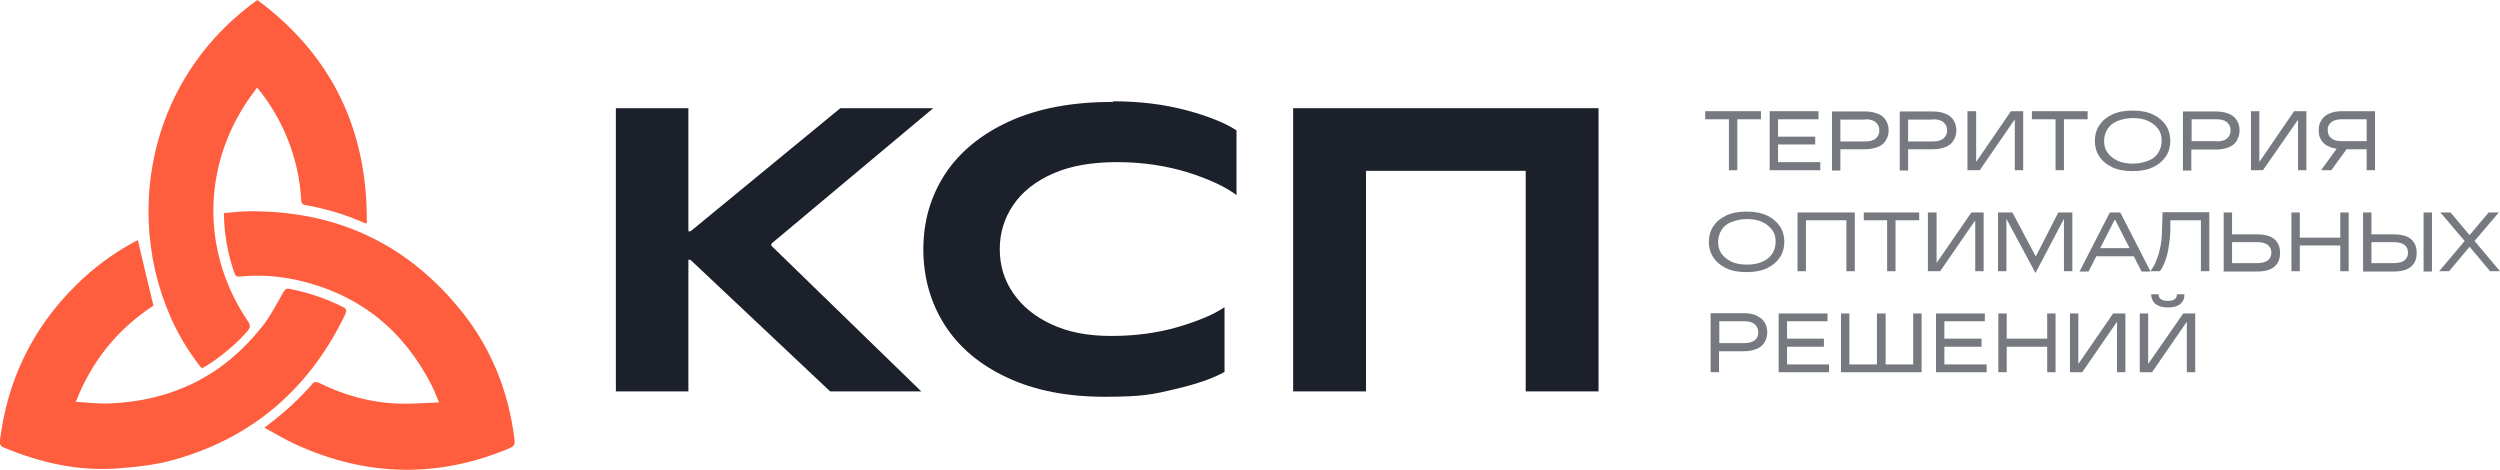
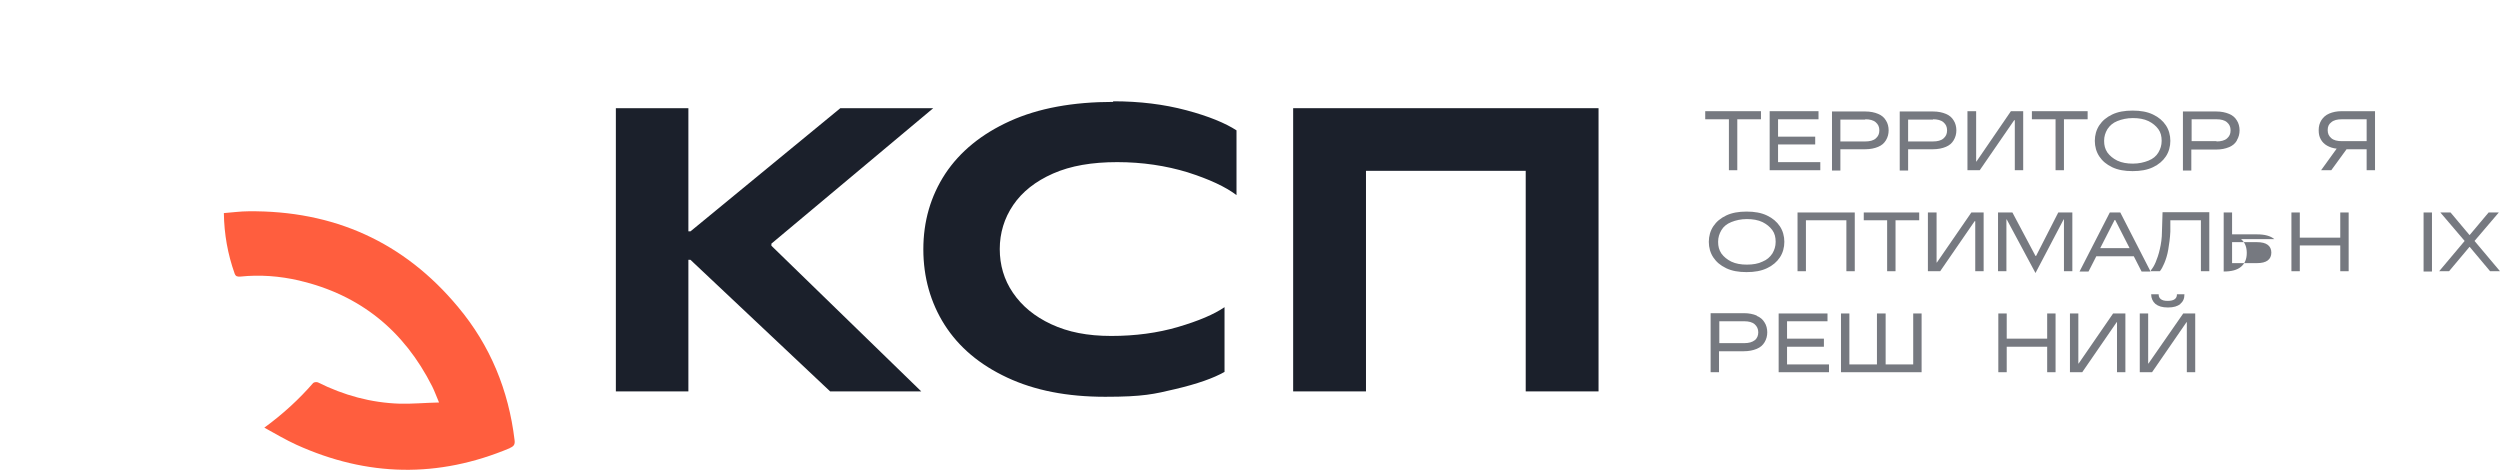
<svg xmlns="http://www.w3.org/2000/svg" id="_Слой_1" data-name=" Слой 1" version="1.1" viewBox="0 0 834.2 156.7">
  <defs>
    <style>
      .cls-1 {
        fill: #ff5e3e;
      }

      .cls-1, .cls-2 {
        stroke-width: 0px;
      }

      .cls-3 {
        opacity: .6;
      }

      .cls-2 {
        fill: #1b202b;
      }
    </style>
  </defs>
  <g>
    <polygon class="cls-2" points="257.4 81.3 311.4 36.1 280.4 36.1 230.4 77.2 229.7 77.2 229.7 36.1 205.5 36.1 205.5 130.6 229.7 130.6 229.7 86.7 230.4 86.7 277 130.6 307.4 130.6 257.4 82 257.4 81.3" />
    <path class="cls-2" d="M371.5,34c-13.5,0-25,2.1-34.5,6.4-9.5,4.3-16.7,10.2-21.6,17.6-4.9,7.5-7.3,15.9-7.3,25.2s2.4,17.8,7.1,25.2c4.8,7.5,11.7,13.3,20.9,17.6s20,6.4,32.7,6.4,16.3-.9,23.5-2.6c7.2-1.7,12.6-3.6,16.3-5.7v-21.6c-3.5,2.4-8.7,4.6-15.5,6.6-6.8,2-14.3,3-22.3,3s-14.4-1.3-20-3.9c-5.6-2.6-9.8-6.1-12.8-10.5s-4.4-9.3-4.4-14.6,1.5-10.3,4.5-14.7c3-4.4,7.4-7.9,13.3-10.5,5.9-2.6,13-3.8,21.4-3.8s16.3,1.2,23.5,3.4c7.2,2.3,12.6,4.8,16.3,7.6v-21.6c-3.7-2.4-9.2-4.7-16.7-6.7s-15.6-3-24.5-3h0Z" />
    <polygon class="cls-2" points="431.5 36.1 431.5 130.6 455.8 130.6 455.8 57 509.1 57 509.1 130.6 533.4 130.6 533.4 36.1 431.5 36.1" />
  </g>
  <g class="cls-3">
    <polygon class="cls-2" points="576.9 56.8 579.7 56.8 579.7 39.8 587.6 39.8 587.6 37.1 569 37.1 569 39.8 576.9 39.8 576.9 56.8" />
    <polygon class="cls-2" points="607.4 54.1 593.3 54.1 593.3 48.2 605.7 48.2 605.7 45.6 593.3 45.6 593.3 39.8 606.8 39.8 606.8 37.1 590.5 37.1 590.5 56.8 607.4 56.8 607.4 54.1" />
    <path class="cls-2" d="M614.1,49.8h8.3c1.7,0,3.1-.3,4.3-.8,1.2-.5,2-1.2,2.6-2.2s.9-2.1.9-3.3-.3-2.4-.9-3.3c-.6-1-1.4-1.7-2.6-2.2-1.2-.5-2.6-.8-4.3-.8h-11.1v19.7h2.8v-7ZM622.4,39.8c1.5,0,2.7.3,3.5,1s1.2,1.5,1.2,2.7-.4,2-1.2,2.7c-.8.7-2,1-3.5,1h-8.3v-7.3s8.3,0,8.3,0Z" />
    <path class="cls-2" d="M636.7,49.8h8.3c1.7,0,3.1-.3,4.3-.8,1.2-.5,2-1.2,2.6-2.2s.9-2.1.9-3.3-.3-2.4-.9-3.3c-.6-1-1.4-1.7-2.6-2.2-1.2-.5-2.6-.8-4.3-.8h-11.1v19.7h2.8v-7ZM645,39.8c1.5,0,2.7.3,3.5,1s1.2,1.5,1.2,2.7-.4,2-1.2,2.7c-.8.7-2,1-3.5,1h-8.3v-7.3s8.3,0,8.3,0Z" />
    <polygon class="cls-2" points="672.1 40.1 672.3 40.1 672.3 56.8 675.1 56.8 675.1 37.1 671 37.1 659.5 53.9 659.4 53.9 659.4 37.1 656.5 37.1 656.5 56.8 660.6 56.8 672.1 40.1" />
    <polygon class="cls-2" points="685.9 56.8 688.7 56.8 688.7 39.8 696.6 39.8 696.6 37.1 678 37.1 678 39.8 685.9 39.8 685.9 56.8" />
    <path class="cls-2" d="M704.8,55.8c1.9.9,4.1,1.3,6.8,1.3s4.9-.4,6.8-1.3c1.9-.9,3.3-2.1,4.3-3.6s1.5-3.3,1.5-5.2-.5-3.7-1.5-5.2c-1-1.5-2.4-2.7-4.3-3.6-1.9-.9-4.1-1.3-6.8-1.3s-4.9.4-6.8,1.3c-1.9.9-3.3,2.1-4.3,3.6s-1.5,3.3-1.5,5.2.5,3.7,1.5,5.2c1,1.5,2.4,2.7,4.3,3.6ZM703.2,43.1c.8-1.2,1.8-2.1,3.3-2.7s3.2-1,5.2-1,3.7.3,5.2,1c1.4.7,2.5,1.6,3.3,2.7s1.1,2.4,1.1,3.9-.4,2.7-1.1,3.9-1.8,2.1-3.3,2.7-3.2,1-5.2,1-3.7-.3-5.2-1c-1.4-.7-2.5-1.6-3.3-2.7-.8-1.2-1.1-2.4-1.1-3.9s.4-2.7,1.1-3.9Z" />
    <path class="cls-2" d="M746.4,46.8c.6-1,.9-2.1.9-3.3s-.3-2.4-.9-3.3c-.6-1-1.4-1.7-2.6-2.2-1.2-.5-2.6-.8-4.3-.8h-11.1v19.7h2.8v-7h8.3c1.7,0,3.1-.3,4.3-.8,1.2-.5,2-1.2,2.6-2.2ZM739.6,47.1h-8.3v-7.3h8.3c1.5,0,2.7.3,3.5,1s1.2,1.5,1.2,2.7-.4,2-1.2,2.7c-.8.7-2,1-3.5,1Z" />
-     <polygon class="cls-2" points="766.7 40.1 766.8 40.1 766.8 56.8 769.6 56.8 769.6 37.1 765.5 37.1 754 53.9 753.9 53.9 753.9 37.1 751.1 37.1 751.1 56.8 755.1 56.8 766.7 40.1" />
    <path class="cls-2" d="M776.5,48.6c.9.5,2,.9,3.2,1l-5.2,7.2h3.4l5.1-7h6.7v7h2.8v-19.7h-11.1c-1.7,0-3,.3-4.2.8-1.2.5-2,1.3-2.6,2.2-.6,1-.9,2-.9,3.3s.2,2.2.7,3.1c.5.9,1.2,1.6,2.1,2.1h0ZM777.9,40.8c.8-.7,2-1,3.5-1h8.3v7.3h-8.3c-1.5,0-2.7-.3-3.5-1-.8-.7-1.2-1.5-1.2-2.7s.4-2,1.2-2.6Z" />
    <path class="cls-2" d="M595.4,80.7c0-1.9-.5-3.7-1.5-5.2-1-1.5-2.4-2.7-4.3-3.6-1.9-.9-4.1-1.3-6.8-1.3s-4.9.4-6.8,1.3c-1.9.9-3.3,2.1-4.3,3.6s-1.5,3.3-1.5,5.2.5,3.7,1.5,5.2c1,1.5,2.4,2.7,4.3,3.6,1.9.9,4.1,1.3,6.8,1.3s4.9-.4,6.8-1.3c1.9-.9,3.3-2.1,4.3-3.6s1.5-3.3,1.5-5.2ZM591.4,84.6c-.8,1.2-1.8,2.1-3.3,2.7-1.4.7-3.2,1-5.2,1s-3.7-.3-5.2-1c-1.4-.7-2.5-1.6-3.3-2.7-.8-1.2-1.1-2.4-1.1-3.9s.4-2.7,1.1-3.9,1.8-2.1,3.3-2.7,3.2-1,5.2-1,3.7.3,5.2,1c1.4.7,2.5,1.6,3.3,2.7s1.1,2.4,1.1,3.9-.4,2.7-1.1,3.9Z" />
    <polygon class="cls-2" points="618.9 90.5 618.9 70.9 599.8 70.9 599.8 90.5 602.6 90.5 602.6 73.5 616.1 73.5 616.1 90.5 618.9 90.5" />
    <polygon class="cls-2" points="632.5 90.5 632.5 73.5 640.4 73.5 640.4 70.9 621.9 70.9 621.9 73.5 629.7 73.5 629.7 90.5 632.5 90.5" />
    <polygon class="cls-2" points="658.9 73.8 659.1 73.8 659.1 90.5 661.9 90.5 661.9 70.9 657.8 70.9 646.3 87.6 646.2 87.6 646.2 70.9 643.3 70.9 643.3 90.5 647.4 90.5 658.9 73.8" />
    <polygon class="cls-2" points="691.5 90.5 691.5 70.9 686.8 70.9 679.4 85.4 679.2 85.4 671.5 70.9 666.7 70.9 666.7 90.5 669.5 90.5 669.5 73.2 669.6 73.2 679.2 91.1 688.6 73.2 688.7 73.2 688.7 90.5 691.5 90.5" />
    <path class="cls-2" d="M704,70.9l-10.1,19.7h3l2.6-5.1h12.5l2.6,5.1h3l-10.1-19.7h-3.4ZM700.8,82.8l4.8-9.4h.2l4.8,9.4h-9.8,0Z" />
    <path class="cls-2" d="M721.4,77.3c0,2.1-.3,4.1-.7,5.8-.4,1.8-.9,3.2-1.4,4.4-.5,1.2-1.1,2.1-1.6,2.7v.3h3c.5-.6,1-1.5,1.5-2.7.5-1.2,1-2.7,1.3-4.5s.6-3.8.7-6v-3.8h10.2v17h2.8v-19.7h-15.6l-.2,6.5h0Z" />
-     <path class="cls-2" d="M758.9,79.8c-1.3-1.1-3.2-1.6-5.8-1.6h-8.3v-7.3h-2.8v19.7h11.1c2.6,0,4.5-.5,5.8-1.6,1.3-1.1,1.9-2.6,1.9-4.6s-.6-3.5-1.9-4.6ZM756.7,86.9c-.8.6-2,.9-3.6.9h-8.3v-7h8.3c1.6,0,2.8.3,3.6.9.8.6,1.2,1.5,1.2,2.6s-.4,2-1.2,2.6Z" />
+     <path class="cls-2" d="M758.9,79.8c-1.3-1.1-3.2-1.6-5.8-1.6h-8.3v-7.3h-2.8v19.7c2.6,0,4.5-.5,5.8-1.6,1.3-1.1,1.9-2.6,1.9-4.6s-.6-3.5-1.9-4.6ZM756.7,86.9c-.8.6-2,.9-3.6.9h-8.3v-7h8.3c1.6,0,2.8.3,3.6.9.8.6,1.2,1.5,1.2,2.6s-.4,2-1.2,2.6Z" />
    <polygon class="cls-2" points="780.9 79.3 767.4 79.3 767.4 70.9 764.6 70.9 764.6 90.5 767.4 90.5 767.4 81.9 780.9 81.9 780.9 90.5 783.7 90.5 783.7 70.9 780.9 70.9 780.9 79.3" />
-     <path class="cls-2" d="M804.5,79.8c-1.3-1.1-3.2-1.6-5.8-1.6h-7.4v-7.3h-2.8v19.7h10.2c2.6,0,4.5-.5,5.8-1.6,1.3-1.1,1.9-2.6,1.9-4.6s-.6-3.5-1.9-4.6ZM802.3,86.9c-.8.6-2,.9-3.6.9h-7.4v-7h7.4c1.6,0,2.8.3,3.6.9.8.6,1.2,1.5,1.2,2.6s-.4,2-1.2,2.6Z" />
    <rect class="cls-2" x="808.7" y="70.9" width="2.8" height="19.7" />
    <polygon class="cls-2" points="825.7 80.4 833.8 70.9 830.4 70.9 824.1 78.4 824 78.4 817.7 70.9 814.3 70.9 822.4 80.4 813.9 90.5 817.2 90.5 824 82.4 824.1 82.4 830.9 90.5 834.2 90.5 825.7 80.4" />
    <path class="cls-2" d="M586.2,105.3c-1.2-.5-2.6-.8-4.3-.8h-11.1v19.7h2.8v-7h8.3c1.7,0,3.1-.3,4.3-.8,1.2-.5,2-1.2,2.6-2.2s.9-2.1.9-3.3-.3-2.4-.9-3.3c-.6-1-1.4-1.7-2.6-2.2h0ZM585.5,113.5c-.8.7-2,1-3.5,1h-8.3v-7.3h8.3c1.5,0,2.7.3,3.5,1s1.2,1.6,1.2,2.7-.4,2-1.2,2.7Z" />
    <polygon class="cls-2" points="596.3 115.7 608.6 115.7 608.6 113 596.3 113 596.3 107.2 609.8 107.2 609.8 104.6 593.5 104.6 593.5 124.2 610.3 124.2 610.3 121.6 596.3 121.6 596.3 115.7" />
    <polygon class="cls-2" points="638.4 121.6 629.2 121.6 629.2 104.6 626.3 104.6 626.3 121.6 617.1 121.6 617.1 104.6 614.3 104.6 614.3 124.2 641.2 124.2 641.2 104.6 638.4 104.6 638.4 121.6" />
-     <polygon class="cls-2" points="648.8 115.7 661.2 115.7 661.2 113 648.8 113 648.8 107.2 662.3 107.2 662.3 104.6 646 104.6 646 124.2 662.9 124.2 662.9 121.6 648.8 121.6 648.8 115.7" />
    <polygon class="cls-2" points="683.1 113 669.6 113 669.6 104.6 666.8 104.6 666.8 124.2 669.6 124.2 669.6 115.7 683.1 115.7 683.1 124.2 685.9 124.2 685.9 104.6 683.1 104.6 683.1 113" />
    <polygon class="cls-2" points="693.6 121.3 693.5 121.3 693.5 104.6 690.7 104.6 690.7 124.2 694.8 124.2 706.3 107.5 706.4 107.5 706.4 124.2 709.2 124.2 709.2 104.6 705.1 104.6 693.6 121.3" />
    <path class="cls-2" d="M727.5,101.4c1-.8,1.4-1.8,1.4-3.2h-2.5c0,.7-.2,1.2-.7,1.6-.5.4-1.3.6-2.4.6s-1.8-.2-2.3-.6-.7-.9-.7-1.6h-2.5c0,1.3.5,2.4,1.4,3.2,1,.8,2.3,1.2,4.2,1.2s3.2-.4,4.2-1.2Z" />
    <polygon class="cls-2" points="716.9 121.3 716.8 121.3 716.8 104.6 714 104.6 714 124.2 718.1 124.2 729.6 107.5 729.7 107.5 729.7 124.2 732.5 124.2 732.5 104.6 728.5 104.6 716.9 121.3" />
  </g>
  <g id="sGLnLB">
    <g>
      <path class="cls-1" d="M170.2,149.5c-24,10.1-47.7,9.6-71.3-1.1-3.5-1.6-6.9-3.6-10.7-5.7,6.3-4.6,11.6-9.5,16.3-14.9.3-.3,1.2-.4,1.6-.2,8.6,4.3,17.7,6.8,27.3,7.1,4.2.1,8.4-.3,13.1-.4-.9-2.1-1.5-3.8-2.3-5.4-9.4-18.6-24-30.5-44.4-35.3-6.5-1.5-13.1-2-19.7-1.3-.9,0-1.4,0-1.8-1-2.3-6.5-3.5-13.1-3.6-20.2,2.8-.2,5.5-.6,8.2-.6,28.4-.3,51.9,10.2,70,32,10.7,12.8,16.8,27.7,18.8,44.3.2,1.5-.2,2.1-1.6,2.7h0Z" />
-       <path class="cls-1" d="M122.4,74.5c-.5,0-.8,0-1-.2-6.3-2.8-12.9-4.7-19.6-5.9-1.1-.2-1.2-.7-1.3-1.6-.7-13.6-5.9-26.9-14.7-37.6-1.5,2.1-3.1,4.1-4.4,6.3-14.2,22.5-13.5,50.2,1.6,72.1.4.5.5,1.6.2,2-2.5,3.8-11.6,11.3-15.9,13.3C40.6,89.8,41.9,31.5,85.9,0c24.9,18.5,36.8,43.4,36.5,74.5Z" />
-       <path class="cls-1" d="M115.2,104.9c-11.8,24.5-30.5,40.9-56.7,48.4-6.2,1.8-12.7,2.5-19.2,3-13.3,1-25.7-1.9-37.9-6.9-1.3-.5-1.6-1.2-1.4-2.6,2.5-20,10.8-37.1,25-51.3,6.1-6.1,13-11.2,20.6-15.2.2,0,.4-.2.4-.2,1.7,7.3,3.4,14.5,5.2,21.9-11.7,7.6-20.5,18.2-25.9,32.1,4.1.2,7.8.7,11.6.5,20.6-.9,37.5-9.2,50.4-25.4,2.9-3.6,5-7.8,7.3-11.8.6-1,1-1.2,2.1-1,6.2,1.2,12,3.2,17.7,6,1.2.6,1.4,1.2.8,2.4h0Z" />
    </g>
  </g>
</svg>